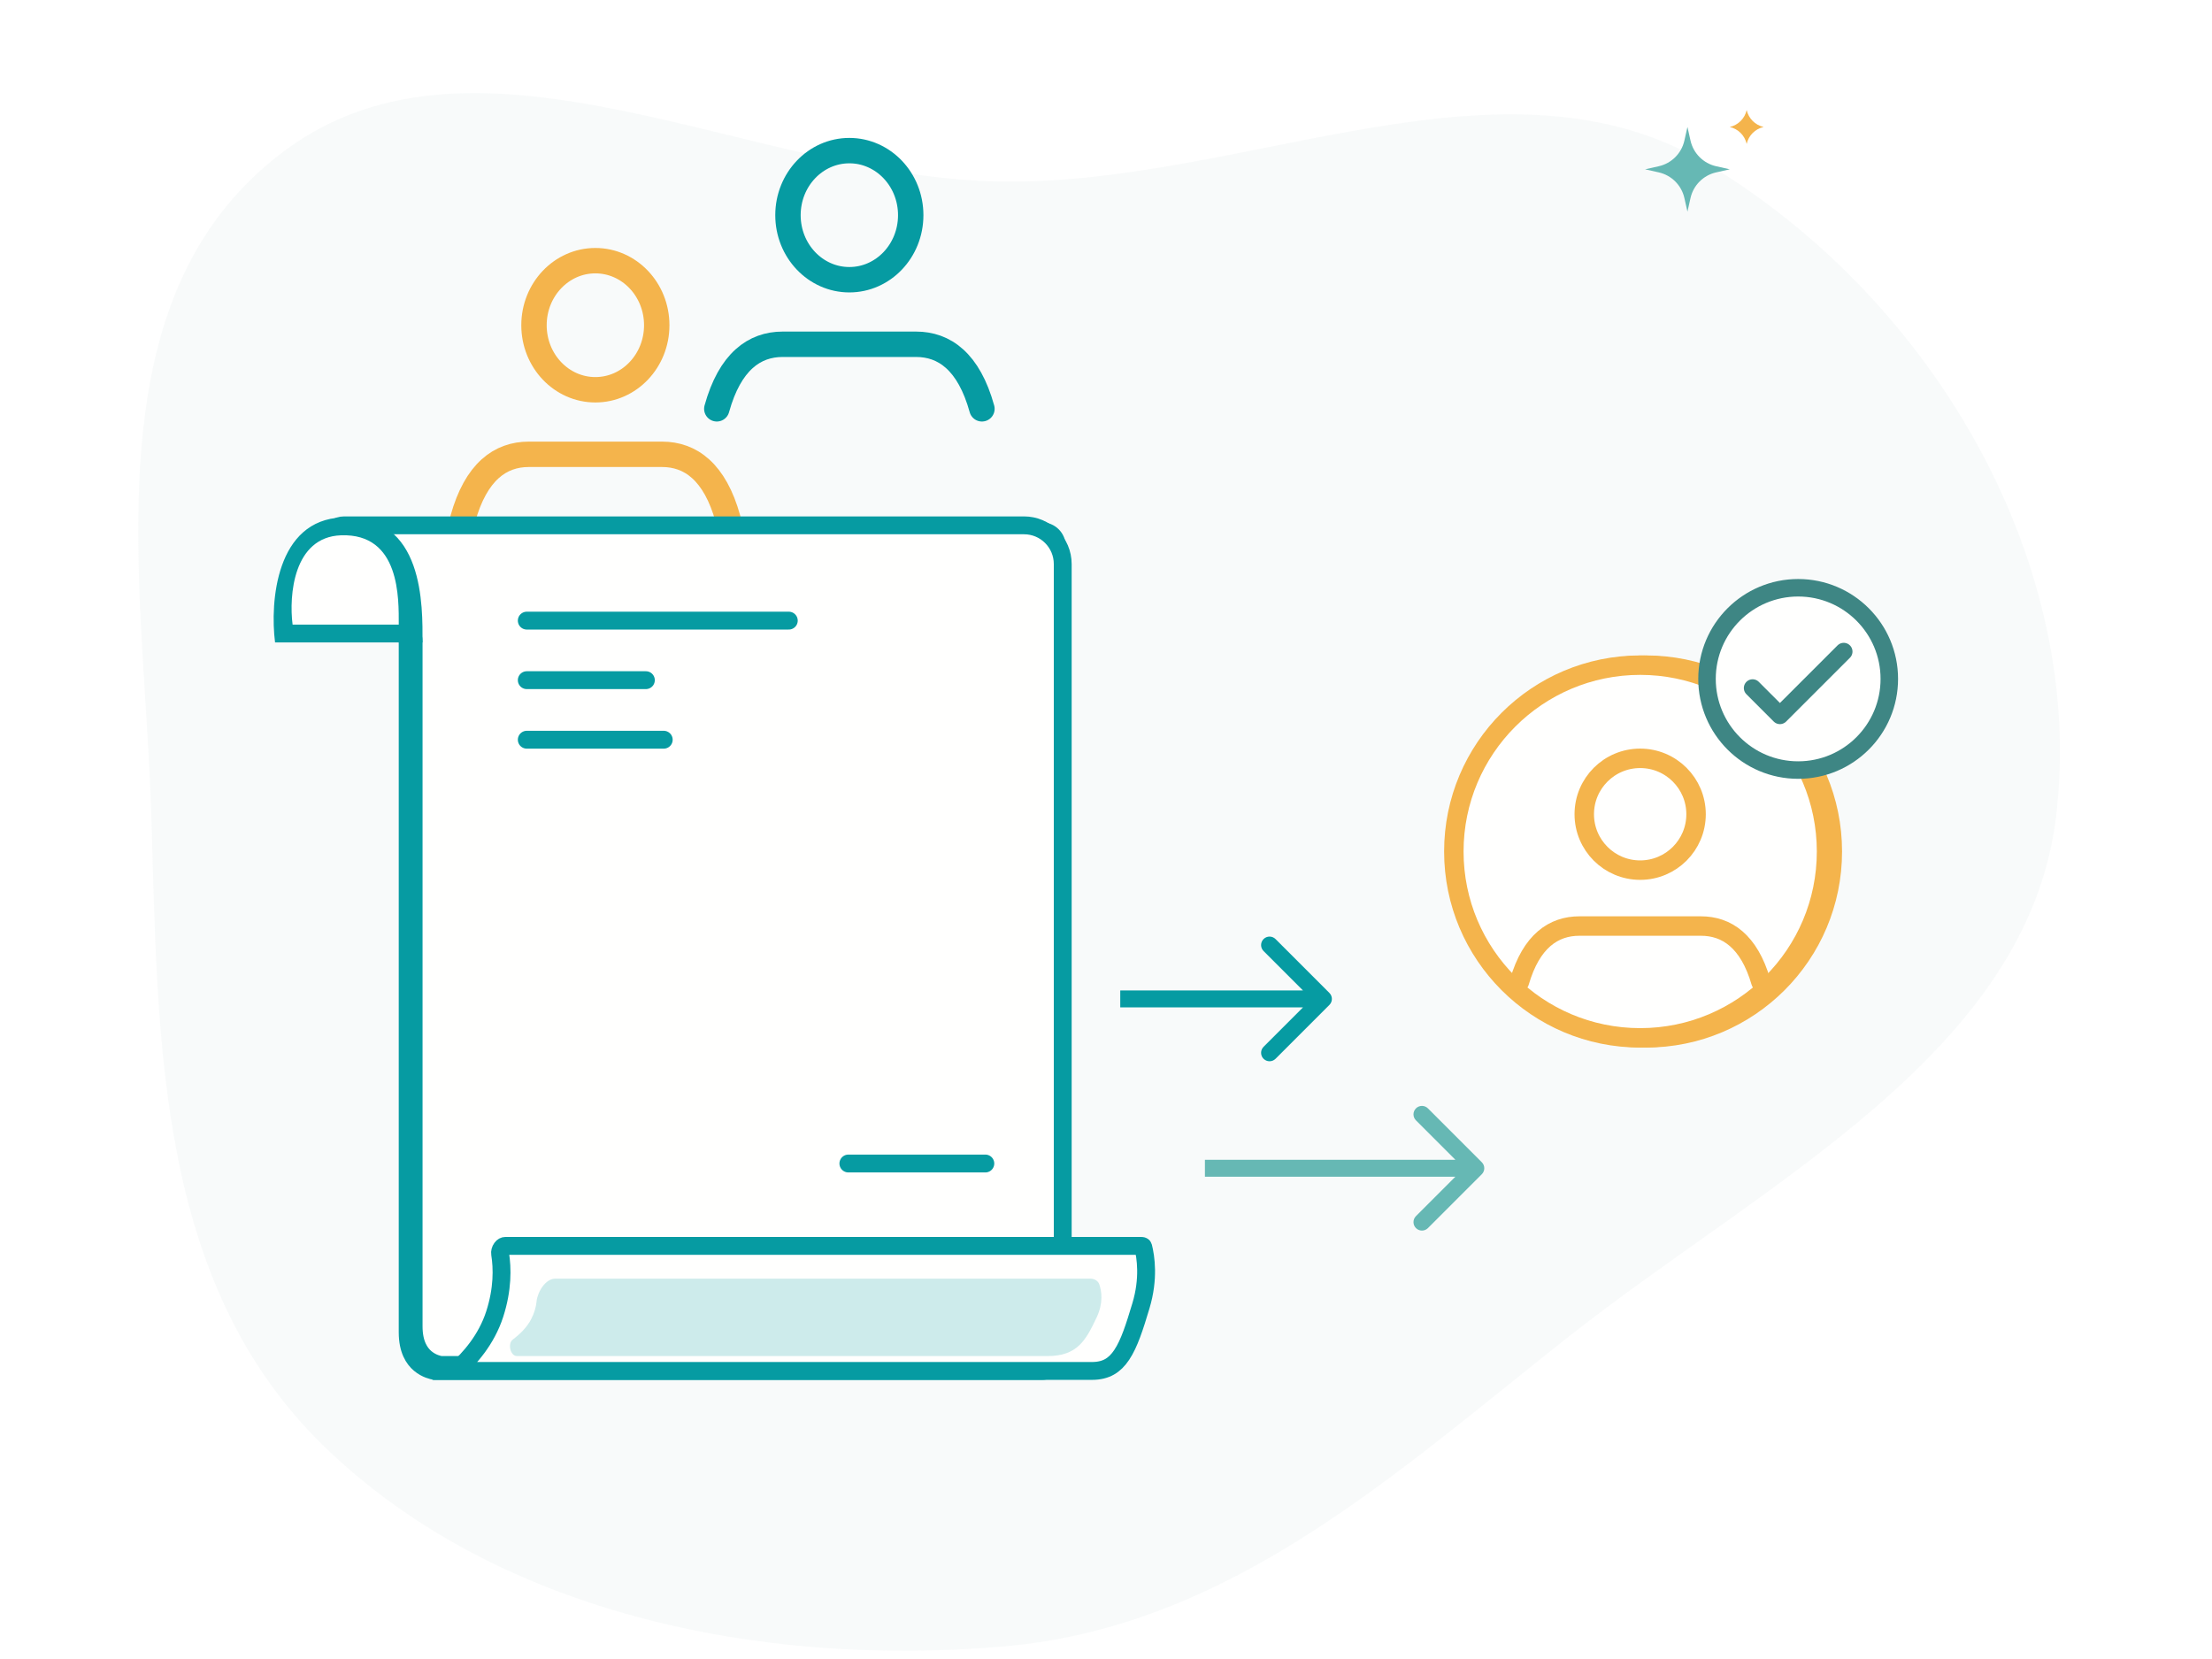
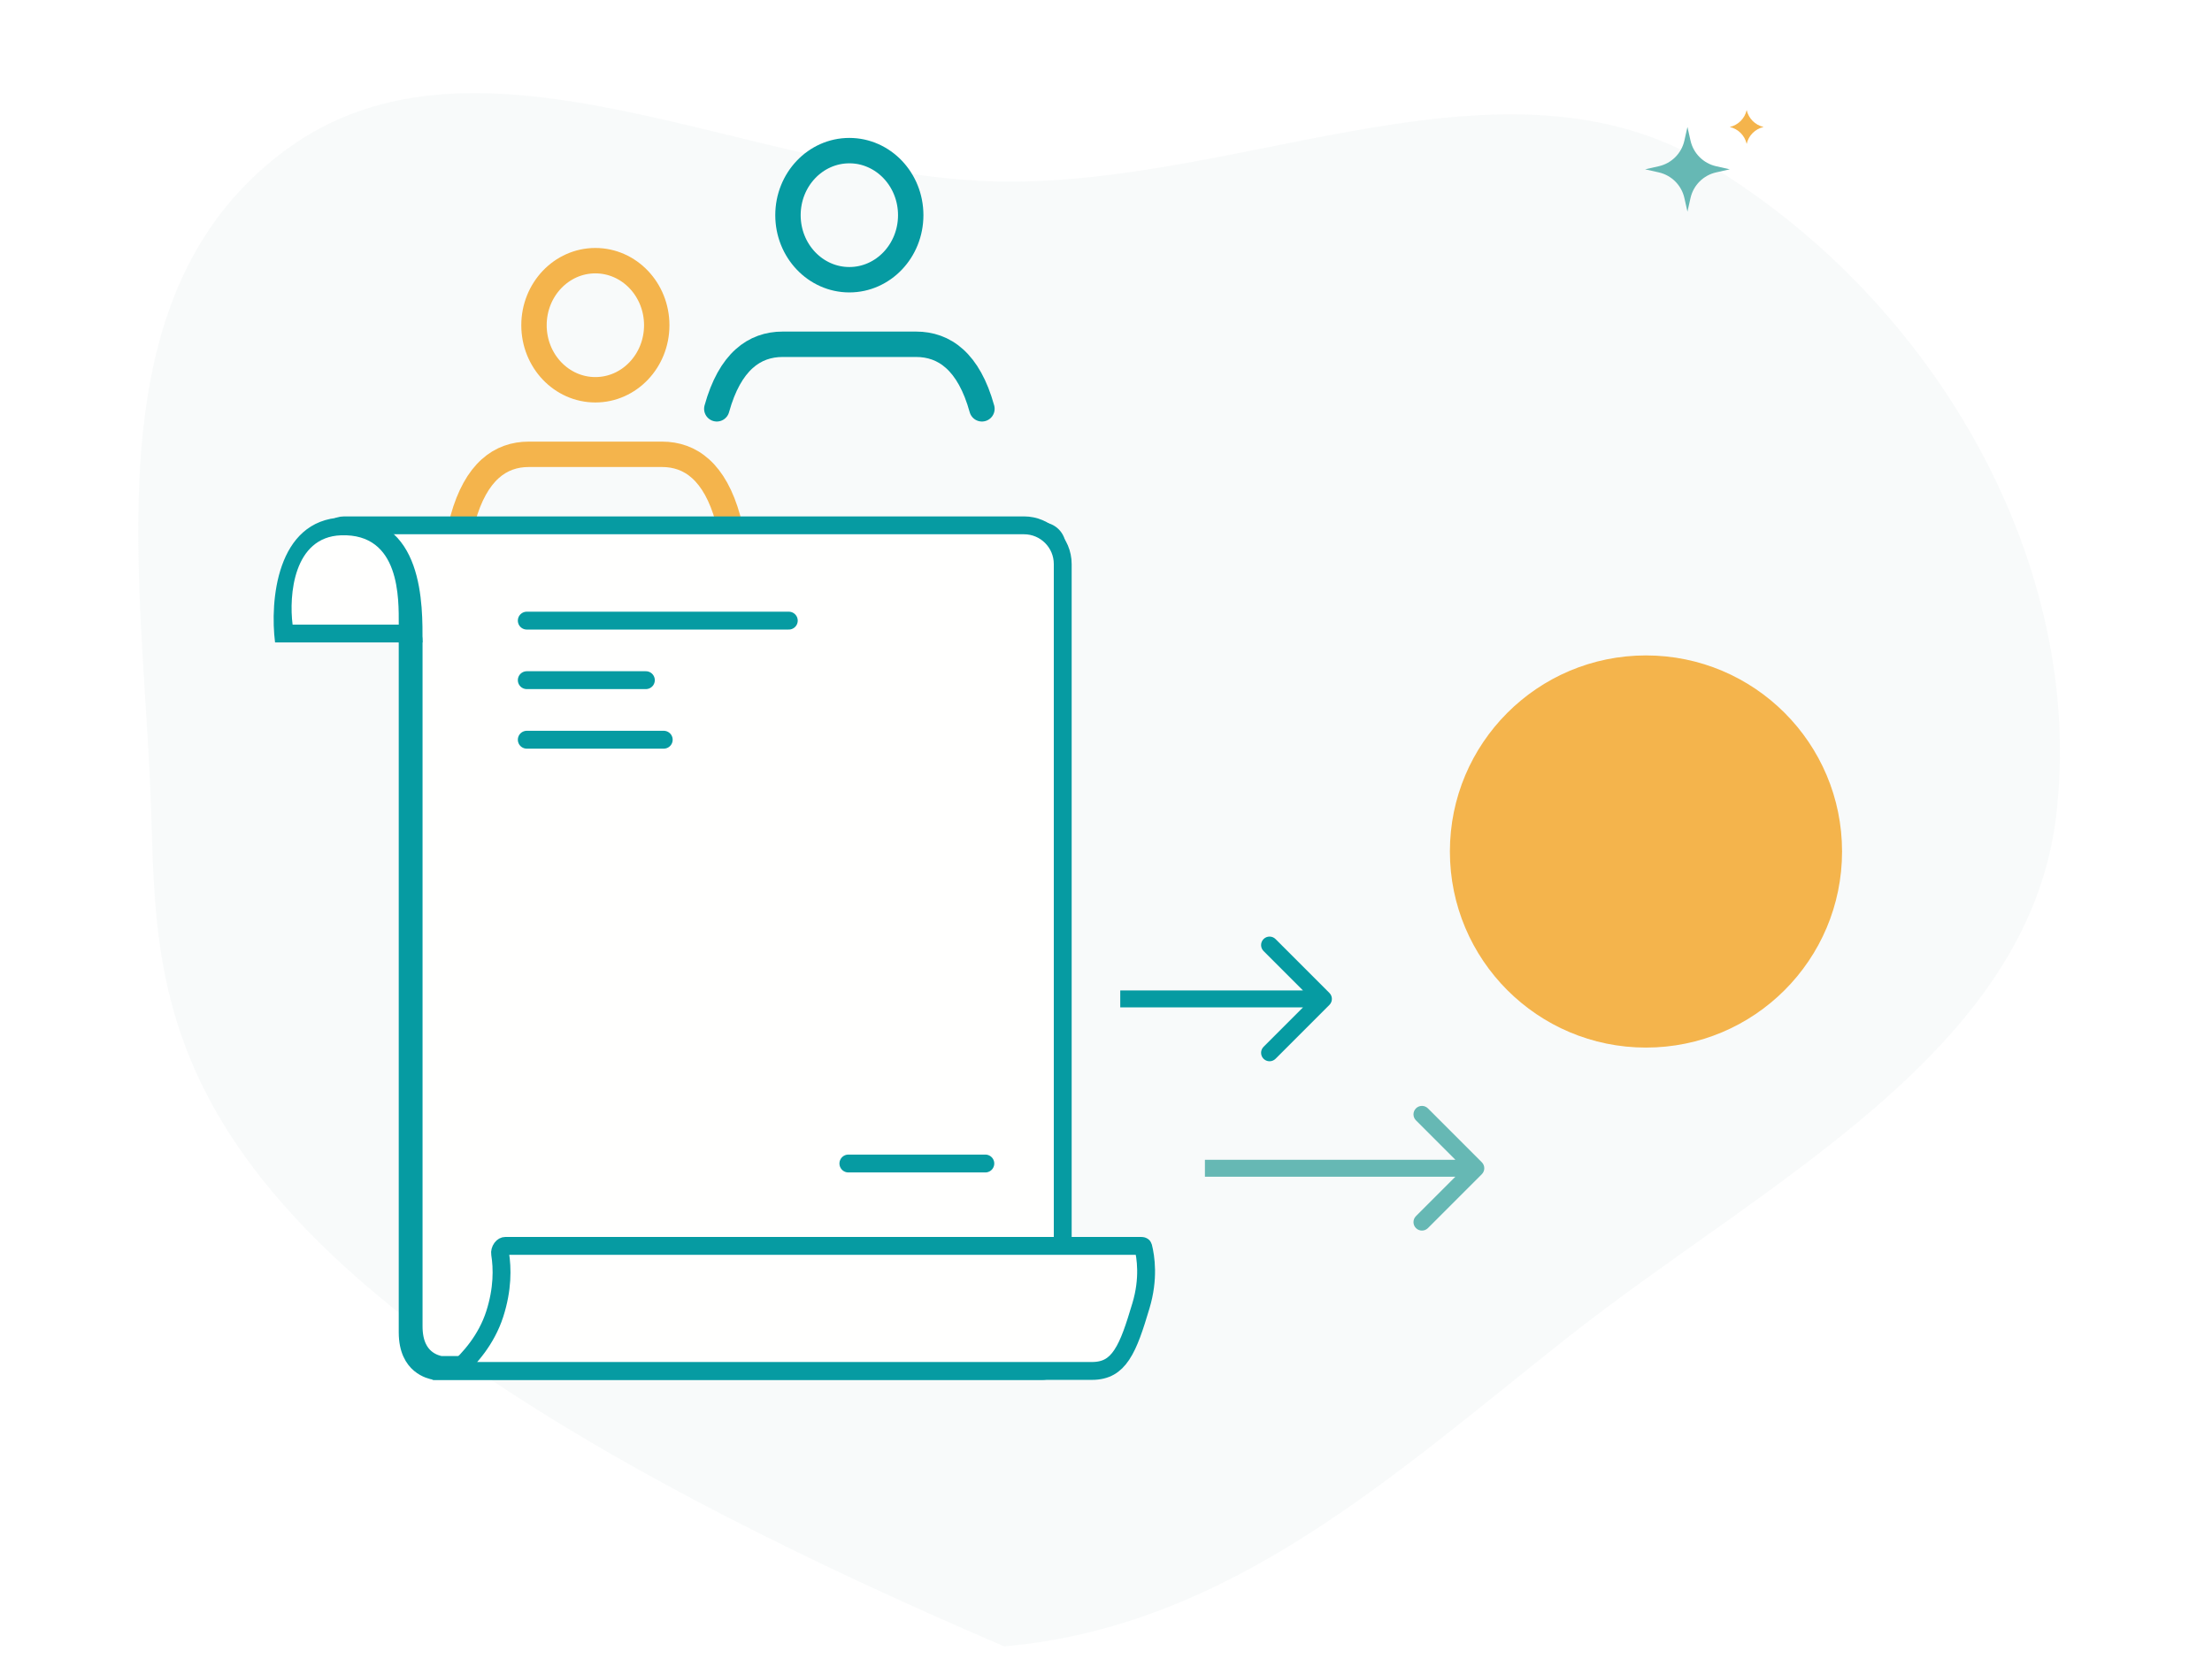
<svg xmlns="http://www.w3.org/2000/svg" width="160" height="120" viewBox="0 0 160 120" fill="none">
  <rect width="160" height="120" fill="" />
-   <path opacity="0.4" fill-rule="evenodd" clip-rule="evenodd" d="M10.948 59.057C10.436 42.096 6.29 21.547 20.582 10.908C34.65 0.435 54.582 12.957 72.639 13.134C90.306 13.306 108.812 2.983 123.608 11.914C140.097 21.867 150.902 40.958 148.721 59.057C146.651 76.238 127.605 85.527 113.386 96.746C100.899 106.6 88.981 117.664 72.639 119.088C54.816 120.642 35.746 116.591 23.412 104.589C11.289 92.792 11.44 75.327 10.948 59.057Z" fill="#EDF4F4" />
+   <path opacity="0.4" fill-rule="evenodd" clip-rule="evenodd" d="M10.948 59.057C10.436 42.096 6.29 21.547 20.582 10.908C34.65 0.435 54.582 12.957 72.639 13.134C90.306 13.306 108.812 2.983 123.608 11.914C140.097 21.867 150.902 40.958 148.721 59.057C146.651 76.238 127.605 85.527 113.386 96.746C100.899 106.6 88.981 117.664 72.639 119.088C11.289 92.792 11.44 75.327 10.948 59.057Z" fill="#EDF4F4" />
  <path d="M33.477 37.531C34.424 34.107 36.199 32.862 38.242 32.862H47.89C49.932 32.862 51.708 34.107 52.655 37.531" stroke="#F4B44C" stroke-width="1.837" stroke-linecap="round" stroke-linejoin="round" />
  <path d="M43.064 28.193C45.516 28.193 47.504 26.103 47.504 23.524C47.504 20.945 45.516 18.855 43.064 18.855C40.613 18.855 38.625 20.945 38.625 23.524C38.625 26.103 40.613 28.193 43.064 28.193Z" stroke="#F4B44C" stroke-width="1.837" stroke-linecap="round" stroke-linejoin="round" />
  <path d="M51.848 29.571C52.795 26.147 54.571 24.902 56.613 24.902H66.261C68.303 24.902 70.079 26.147 71.026 29.571" stroke="#069BA2" stroke-width="1.837" stroke-linecap="round" stroke-linejoin="round" />
  <path d="M61.435 20.233C63.887 20.233 65.875 18.142 65.875 15.564C65.875 12.985 63.887 10.895 61.435 10.895C58.984 10.895 56.996 12.985 56.996 15.564C56.996 18.142 58.984 20.233 61.435 20.233Z" stroke="#069BA2" stroke-width="1.837" stroke-linecap="round" stroke-linejoin="round" />
  <path d="M76.44 39.506C76.44 38.911 75.958 38.429 75.363 38.429H34.011H24.463C23.497 38.429 23.019 39.603 23.711 40.277L29.033 45.467C29.323 45.749 29.488 46.135 29.488 46.544V46.564V46.586V46.608V46.63V46.653V46.677V46.701V46.726V46.751V46.777V46.803V46.83V46.857V46.885V46.914V46.943V46.973V47.003V47.033V47.065V47.096V47.129V47.161V47.195V47.229V47.263V47.298V47.334V47.37V47.406V47.443V47.48V47.519V47.557V47.596V47.636V47.676V47.716V47.758V47.799V47.841V47.884V47.927V47.971V48.015V48.059V48.104V48.15V48.196V48.242V48.289V48.337V48.385V48.434V48.483V48.532V48.582V48.632V48.683V48.734V48.786V48.839V48.891V48.945V48.998V49.053V49.107V49.162V49.218V49.274V49.33V49.387V49.444V49.502V49.561V49.619V49.678V49.738V49.798V49.859V49.92V49.981V50.043V50.105V50.168V50.231V50.294V50.358V50.423V50.487V50.553V50.618V50.685V50.751V50.818V50.885V50.953V51.021V51.09V51.159V51.228V51.298V51.368V51.439V51.51V51.581V51.653V51.726V51.798V51.871V51.945V52.019V52.093V52.167V52.242V52.318V52.394V52.47V52.546V52.623V52.7V52.778V52.856V52.934V53.013V53.092V53.172V53.252V53.332V53.413V53.494V53.575V53.657V53.739V53.821V53.904V53.987V54.071V54.154V54.239V54.323V54.408V54.493V54.579V54.665V54.751V54.837V54.924V55.012V55.099V55.187V55.276V55.364V55.453V55.542V55.632V55.722V55.812V55.902V55.993V56.084V56.176V56.268V56.36V56.452V56.545V56.638V56.731V56.825V56.919V57.013V57.108V57.202V57.297V57.393V57.489V57.585V57.681V57.778V57.874V57.971V58.069V58.167V58.265V58.363V58.462V58.56V58.66V58.759V58.858V58.959V59.059V59.159V59.26V59.361V59.462V59.564V59.665V59.767V59.87V59.972V60.075V60.178V60.281V60.385V60.489V60.593V60.697V60.802V60.906V61.011V61.117V61.222V61.328V61.434V61.54V61.646V61.753V61.86V61.967V62.074V62.182V62.289V62.398V62.506V62.614V62.723V62.831V62.941V63.05V63.159V63.269V63.379V63.489V63.599V63.71V63.82V63.931V64.042V64.153V64.265V64.377V64.488V64.6V64.713V64.825V64.938V65.05V65.163V65.276V65.39V65.503V65.617V65.731V65.845V65.959V66.073V66.188V66.302V66.417V66.532V66.647V66.763V66.878V66.994V67.109V67.225V67.341V67.457V67.574V67.69V67.807V67.924V68.041V68.158V68.275V68.392V68.51V68.628V68.745V68.863V68.981V69.099V69.218V69.336V69.454V69.573V69.692V69.811V69.93V70.049V70.168V70.287V70.407V70.526V70.646V70.766V70.886V71.006V71.126V71.246V71.366V71.487V71.607V71.728V71.848V71.969V72.09V72.211V72.332V72.453V72.574V72.695V72.816V72.938V73.059V73.181V73.302V73.424V73.546V73.668V73.79V73.912V74.034V74.156V74.278V74.4V74.522V74.645V74.767V74.889V75.012V75.135V75.257V75.38V75.502V75.625V75.748V75.871V75.993V76.116V76.239V76.362V76.485V76.608V76.731V76.854V76.977V77.1V77.224V77.347V77.47V77.593V77.716V77.84V77.963V78.086V78.21V78.333V78.456V78.579V78.703V78.826V78.949V79.073V79.196V79.319V79.442V79.566V79.689V79.812V79.936V80.059V80.182V80.305V80.429V80.552V80.675V80.798V80.921V81.044V81.167V81.29V81.413V81.537V81.659V81.782V81.905V82.028V82.151V82.274V82.396V82.519V82.642V82.764V82.887V83.009V83.132V83.254V83.377V83.499V83.621V83.743V83.865V83.987V84.109V84.231V84.353V84.475V84.597V84.718V84.84V84.962V85.083V85.204V85.326V85.447V85.568V85.689V85.81V85.931V86.051V86.172V86.293V86.413V86.534V86.654V86.774V86.894V87.014V87.134V87.254V87.374V87.493V87.613V87.732V87.851V87.97V88.089V88.208V88.327V88.446V88.564V88.683V88.801V88.919V89.037V89.155V89.273V89.391V89.508V89.626V89.743V89.86V89.977V90.094V90.21V90.327V90.444V90.56V90.676V90.792V90.908V91.023V91.139V91.254V91.369V91.484V91.599V91.714V91.829V91.943V92.057V92.171V92.285V92.399V92.512V92.626V92.739V92.852V92.965V93.077V93.19V93.302V93.414V93.526V93.638V93.749V93.861V93.972V94.083V94.193V94.304V94.414V94.525V94.634V94.744V94.854V94.963V95.072V95.181V95.29V95.398V95.507V95.615V95.722V95.83V95.937V96.044V96.151V96.258V96.365C29.488 97.643 29.939 98.302 30.361 98.658C30.81 99.037 31.305 99.14 31.453 99.163C31.455 99.163 31.465 99.165 31.499 99.165H75.363C75.958 99.165 76.44 98.682 76.44 98.088V39.506Z" fill="#FFFFFE" stroke="#069BA2" stroke-width="1.292" />
  <path d="M76.87 40.798C76.87 39.252 75.616 37.999 74.07 37.999H34.441H24.892C23.927 37.999 23.449 39.172 24.141 39.847L29.203 44.782C29.658 45.226 29.918 45.828 29.918 46.47V46.498V46.527V46.556V46.585V46.615V46.646V46.677V46.708V46.74V46.773V46.806V46.84V46.874V46.908V46.943V46.979V47.015V47.051V47.088V47.126V47.163V47.202V47.241V47.28V47.32V47.36V47.401V47.442V47.484V47.526V47.569V47.612V47.656V47.7V47.744V47.789V47.835V47.881V47.927V47.974V48.021V48.069V48.117V48.166V48.215V48.265V48.315V48.365V48.416V48.467V48.519V48.571V48.624V48.677V48.731V48.785V48.839V48.894V48.949V49.005V49.061V49.117V49.174V49.232V49.289V49.348V49.406V49.465V49.525V49.585V49.645V49.706V49.767V49.828V49.89V49.952V50.015V50.078V50.142V50.206V50.27V50.335V50.4V50.465V50.531V50.598V50.664V50.731V50.799V50.867V50.935V51.004V51.072V51.142V51.212V51.282V51.352V51.423V51.494V51.566V51.638V51.71V51.783V51.856V51.929V52.003V52.078V52.152V52.227V52.302V52.378V52.454V52.53V52.607V52.684V52.761V52.839V52.917V52.995V53.074V53.153V53.233V53.312V53.392V53.473V53.553V53.635V53.716V53.798V53.88V53.962V54.045V54.128V54.212V54.295V54.379V54.464V54.548V54.633V54.718V54.804V54.89V54.976V55.063V55.15V55.237V55.324V55.412V55.5V55.588V55.677V55.766V55.855V55.945V56.035V56.125V56.215V56.306V56.397V56.488V56.58V56.671V56.764V56.856V56.949V57.041V57.135V57.228V57.322V57.416V57.51V57.605V57.7V57.795V57.89V57.986V58.082V58.178V58.274V58.371V58.468V58.565V58.663V58.76V58.858V58.956V59.055V59.154V59.253V59.352V59.451V59.551V59.651V59.751V59.851V59.952V60.053V60.154V60.255V60.357V60.458V60.56V60.663V60.765V60.868V60.971V61.074V61.177V61.28V61.384V61.488V61.592V61.697V61.801V61.906V62.011V62.116V62.222V62.327V62.433V62.539V62.645V62.752V62.858V62.965V63.072V63.179V63.286V63.394V63.502V63.61V63.718V63.826V63.934V64.043V64.152V64.261V64.37V64.479V64.589V64.699V64.808V64.918V65.029V65.139V65.249V65.36V65.471V65.582V65.693V65.804V65.916V66.028V66.139V66.251V66.363V66.475V66.588V66.7V66.813V66.926V67.039V67.152V67.265V67.378V67.492V67.605V67.719V67.833V67.947V68.061V68.175V68.29V68.404V68.519V68.634V68.749V68.864V68.979V69.094V69.209V69.325V69.44V69.556V69.672V69.787V69.903V70.02V70.136V70.252V70.368V70.485V70.602V70.718V70.835V70.952V71.069V71.186V71.303V71.42V71.537V71.655V71.772V71.89V72.007V72.125V72.243V72.361V72.479V72.597V72.715V72.833V72.951V73.07V73.188V73.306V73.425V73.543V73.662V73.781V73.899V74.018V74.137V74.256V74.375V74.493V74.613V74.732V74.851V74.97V75.089V75.208V75.328V75.447V75.566V75.686V75.805V75.924V76.044V76.163V76.283V76.403V76.522V76.642V76.761V76.881V77.001V77.121V77.24V77.36V77.48V77.6V77.719V77.839V77.959V78.079V78.198V78.318V78.438V78.558V78.678V78.797V78.917V79.037V79.157V79.277V79.396V79.516V79.636V79.756V79.875V79.995V80.115V80.234V80.354V80.474V80.593V80.713V80.832V80.952V81.072V81.191V81.311V81.43V81.549V81.669V81.788V81.907V82.026V82.146V82.265V82.384V82.503V82.622V82.741V82.86V82.979V83.097V83.216V83.335V83.453V83.572V83.691V83.809V83.927V84.046V84.164V84.282V84.4V84.518V84.636V84.754V84.872V84.99V85.108V85.225V85.343V85.46V85.578V85.695V85.812V85.929V86.046V86.163V86.28V86.397V86.513V86.63V86.746V86.863V86.979V87.095V87.211V87.327V87.443V87.559V87.674V87.79V87.905V88.02V88.136V88.251V88.366V88.481V88.595V88.71V88.824V88.939V89.053V89.167V89.281V89.395V89.508V89.622V89.735V89.849V89.962V90.075V90.188V90.301V90.413V90.526V90.638V90.75V90.862V90.974V91.086V91.197V91.309V91.42V91.531V91.642V91.753V91.864V91.974V92.084V92.194V92.304V92.414V92.524V92.633V92.743V92.852V92.961V93.069V93.178V93.286V93.394V93.503V93.61V93.718V93.826V93.933V94.04V94.147V94.254V94.36V94.466V94.573V94.679V94.784V94.89V94.995V95.1V95.205V95.31V95.415V95.519V95.623V95.727V95.831V95.934C29.918 97.213 30.369 97.871 30.791 98.228C31.24 98.607 31.735 98.71 31.883 98.732C31.884 98.732 31.895 98.734 31.928 98.734H75.793C76.387 98.734 76.87 98.252 76.87 97.657V40.798Z" fill="#FFFFFE" stroke="#069BA2" stroke-width="1.292" />
  <line x1="38.103" y1="44.891" x2="57.056" y2="44.891" stroke="#069BA2" stroke-width="1.292" stroke-linecap="round" />
  <line x1="38.103" y1="49.198" x2="46.718" y2="49.198" stroke="#069BA2" stroke-width="1.292" stroke-linecap="round" />
  <line x1="38.103" y1="53.506" x2="48.01" y2="53.506" stroke="#069BA2" stroke-width="1.292" stroke-linecap="round" />
  <path d="M19.896 46.469H30.562C30.562 43.885 30.734 37.209 24.755 37.429C19.971 37.606 19.522 43.529 19.896 46.469Z" fill="#069BA2" />
  <path d="M21.164 45.178H28.843C28.843 43.331 28.967 38.563 24.662 38.72C21.218 38.846 20.895 43.078 21.164 45.178Z" fill="#FFFFFE" />
  <line x1="61.365" y1="84.16" x2="71.272" y2="84.16" stroke="#069BA2" stroke-width="1.292" stroke-linecap="round" />
  <path d="M36.174 90.691C36.153 90.565 36.191 90.407 36.284 90.28C36.375 90.156 36.474 90.119 36.543 90.119H82.572C82.617 90.119 82.649 90.132 82.666 90.144C82.68 90.155 82.686 90.164 82.689 90.177C82.877 90.917 83.119 92.483 82.525 94.456C82.064 95.99 81.685 97.179 81.139 97.999C80.876 98.394 80.589 98.677 80.257 98.865C79.928 99.051 79.517 99.164 78.972 99.164H78.901H78.83H78.758H78.686H78.614H78.542H78.469H78.395H78.322H78.248H78.173H78.099H78.024H77.948H77.873H77.797H77.721H77.644H77.567H77.49H77.412H77.335H77.257H77.178H77.099H77.02H76.941H76.861H76.781H76.701H76.62H76.539H76.458H76.377H76.295H76.213H76.13H76.048H75.965H75.882H75.798H75.714H75.63H75.546H75.461H75.376H75.291H75.206H75.12H75.034H74.948H74.861H74.775H74.687H74.6H74.513H74.425H74.337H74.248H74.16H74.071H73.982H73.892H73.803H73.713H73.623H73.532H73.442H73.351H73.26H73.169H73.077H72.985H72.893H72.801H72.709H72.616H72.523H72.43H72.337H72.243H72.149H72.055H71.961H71.867H71.772H71.677H71.582H71.487H71.391H71.296H71.2H71.104H71.007H70.911H70.814H70.717H70.62H70.523H70.425H70.328H70.23H70.132H70.034H69.935H69.837H69.738H69.639H69.54H69.441H69.341H69.242H69.142H69.042H68.942H68.841H68.741H68.64H68.54H68.439H68.338H68.236H68.135H68.033H67.932H67.83H67.728H67.626H67.523H67.421H67.318H67.216H67.113H67.01H66.907H66.803H66.7H66.597H66.493H66.389H66.285H66.181H66.077H65.973H65.868H65.764H65.659H65.554H65.45H65.344H65.24H65.134H65.029H64.924H64.818H64.713H64.607H64.501H64.395H64.289H64.183H64.077H63.971H63.864H63.758H63.651H63.545H63.438H63.331H63.224H63.117H63.01H62.903H62.796H62.689H62.581H62.474H62.367H62.259H62.152H62.044H61.936H61.828H61.721H61.613H61.505H61.397H61.289H61.181H61.073H60.965H60.856H60.748H60.64H60.531H60.423H60.315H60.206H60.098H59.989H59.881H59.772H59.663H59.555H59.446H59.337H59.229H59.12H59.011H58.903H58.794H58.685H58.576H58.467H58.359H58.25H58.141H58.032H57.923H57.815H57.706H57.597H57.488H57.379H57.27H57.162H57.053H56.944H56.835H56.727H56.618H56.509H56.4H56.292H56.183H56.075H55.966H55.857H55.749H55.64H55.532H55.423H55.315H55.207H55.098H54.99H54.882H54.773H54.665H54.557H54.449H54.341H54.233H54.125H54.017H53.91H53.802H53.694H53.587H53.479H53.372H53.264H53.157H53.05H52.942H52.835H52.728H52.621H52.514H52.407H52.301H52.194H52.087H51.981H51.875H51.768H51.662H51.556H51.45H51.344H51.238H51.132H51.027H50.921H50.816H50.71H50.605H50.5H50.395H50.29H50.185H50.08H49.976H49.871H49.767H49.663H49.559H49.455H49.351H49.247H49.143H49.04H48.937H48.833H48.73H48.627H48.525H48.422H48.319H48.217H48.115H48.013H47.911H47.809H47.707H47.606H47.504H47.403H47.302H47.201H47.101H47H46.9H46.799H46.699H46.599H46.5H46.4H46.301H46.202H46.102H46.004H45.905H45.806H45.708H45.61H45.512H45.414H45.317H45.219H45.122H45.025H44.928H44.832H44.735H44.639H44.543H44.447H44.352H44.256H44.161H44.066H43.971H43.877H43.782H43.688H43.594H43.501H43.407H43.314H43.221H43.128H43.035H42.943H42.851H42.759H42.667H42.576H42.485H42.394H42.303H42.213H42.122H42.032H41.943H41.853H41.764H41.675H41.586H41.498H41.409H41.321H41.234H41.146H41.059H40.972H40.885H40.799H40.713H40.627H40.541H40.456H40.371H40.286H40.202H40.117H40.033H39.95H39.866H39.783H39.7H39.618H39.535H39.453H39.372H39.291H39.209H39.129H39.048H38.968H38.888H38.809H38.729H38.65H38.572H38.493H38.415H38.338H38.26H38.183H38.106H38.03H37.954H37.878H37.803H37.727H37.653H37.578H37.504H37.43H37.356H37.283H37.211H37.138H37.066H36.994H36.923H36.851H36.781H36.71H36.64H36.57H36.501H36.432H36.363H36.295H36.227H36.16H36.092H36.026H35.959H35.893H35.827H35.762H35.697H35.632H35.568H35.504H35.44H35.377H35.315H35.252H35.19H35.129H35.067H35.007H34.946H34.886H34.826H34.767H34.708H34.65H34.592H34.534H34.477H34.42H34.364H34.307H34.252H34.197H34.142H34.087H34.034H33.98H33.927H33.874H33.822H33.77H33.719H33.668H33.617H33.567H33.517H33.468H33.419H33.371H33.323H33.275H33.228H33.181H33.135H33.089H33.044H32.999H32.968C33.963 98.287 35.183 96.91 35.783 95.056C36.371 93.237 36.34 91.725 36.174 90.691Z" fill="#FFFFFE" stroke="#069BA2" stroke-width="1.292" />
-   <path opacity="0.2" d="M38.809 94.152C38.879 93.442 39.456 92.488 40.169 92.488H78.862C79.151 92.488 79.423 92.634 79.517 92.907C79.681 93.387 79.82 94.242 79.325 95.288C78.552 96.921 77.948 98.088 75.769 98.088C66.03 98.088 44.708 98.088 37.393 98.088C36.908 98.088 36.706 97.181 37.094 96.89C37.627 96.49 38.128 95.994 38.427 95.405C38.662 94.943 38.773 94.522 38.809 94.152Z" fill="#069BA2" />
  <path d="M119.058 75.071C126.502 75.071 132.537 69.036 132.537 61.591C132.537 54.147 126.502 48.112 119.058 48.112C111.613 48.112 105.578 54.147 105.578 61.591C105.578 69.036 111.613 75.071 119.058 75.071Z" fill="#F4B44C" stroke="#F4B44C" stroke-width="1.407" stroke-linecap="round" stroke-linejoin="round" />
-   <path d="M118.64 75.071C126.084 75.071 132.119 69.036 132.119 61.591C132.119 54.147 126.084 48.112 118.64 48.112C111.195 48.112 105.16 54.147 105.16 61.591C105.16 69.036 111.195 75.071 118.64 75.071Z" fill="#FFFFFE" stroke="#F4B44C" stroke-width="1.407" stroke-linecap="round" stroke-linejoin="round" />
-   <path d="M109.902 71.027C110.765 68.061 112.383 66.983 114.243 66.983H123.031C124.891 66.983 126.509 68.061 127.372 71.027" stroke="#F4B44C" stroke-width="1.407" stroke-linecap="round" stroke-linejoin="round" />
-   <path d="M118.638 62.939C120.871 62.939 122.681 61.129 122.681 58.895C122.681 56.662 120.871 54.852 118.638 54.852C116.404 54.852 114.594 56.662 114.594 58.895C114.594 61.129 116.404 62.939 118.638 62.939Z" stroke="#F4B44C" stroke-width="1.407" stroke-linecap="round" stroke-linejoin="round" />
  <path d="M107.183 84.069C107.422 84.308 107.422 84.696 107.183 84.935L103.286 88.832C103.047 89.071 102.659 89.071 102.42 88.832C102.181 88.593 102.181 88.205 102.42 87.966L105.884 84.502L102.42 81.038C102.181 80.799 102.181 80.411 102.42 80.172C102.659 79.933 103.047 79.933 103.286 80.172L107.183 84.069ZM106.75 85.114L87.155 85.114V83.89L106.75 83.89V85.114Z" fill="#66B8B4" />
  <path d="M96.159 71.822C96.399 72.061 96.399 72.449 96.159 72.688L92.263 76.585C92.023 76.824 91.636 76.824 91.397 76.585C91.158 76.346 91.158 75.958 91.397 75.719L94.861 72.255L91.397 68.791C91.158 68.552 91.158 68.165 91.397 67.925C91.636 67.686 92.023 67.686 92.263 67.925L96.159 71.822ZM95.727 72.868L81.031 72.868V71.643L95.727 71.643V72.868Z" fill="#069BA2" />
  <g clip-path="url(#clip0)">
    <path d="M130.066 55.701C133.707 55.701 136.659 52.749 136.659 49.108C136.659 45.467 133.707 42.515 130.066 42.515C126.425 42.515 123.473 45.467 123.473 49.108C123.473 52.749 126.425 55.701 130.066 55.701Z" fill="#FFFFFE" stroke="#3E8684" stroke-width="1.266" stroke-linecap="round" stroke-linejoin="round" />
    <path d="M126.77 49.767L128.747 51.745L133.363 47.13" stroke="#3E8684" stroke-width="1.266" stroke-linecap="round" stroke-linejoin="round" />
  </g>
  <path d="M122.058 9.185L122.28 10.173C122.488 11.096 123.209 11.816 124.132 12.024L125.119 12.247L124.132 12.469C123.209 12.677 122.488 13.398 122.28 14.32L122.058 15.308L121.835 14.32C121.627 13.398 120.907 12.677 119.984 12.469L118.996 12.247L119.984 12.024C120.907 11.816 121.627 11.096 121.835 10.173L122.058 9.185Z" fill="#66B8B4" />
  <path d="M126.342 7.96C126.479 8.571 126.956 9.048 127.567 9.185C126.956 9.323 126.479 9.799 126.342 10.41C126.204 9.799 125.728 9.323 125.117 9.185C125.728 9.048 126.204 8.571 126.342 7.96Z" fill="#F4B44C" />
  <defs>
    <clipPath id="clip0">
-       <rect width="15.824" height="15.824" fill="white" transform="translate(122.156 41.196)" />
-     </clipPath>
+       </clipPath>
  </defs>
</svg>